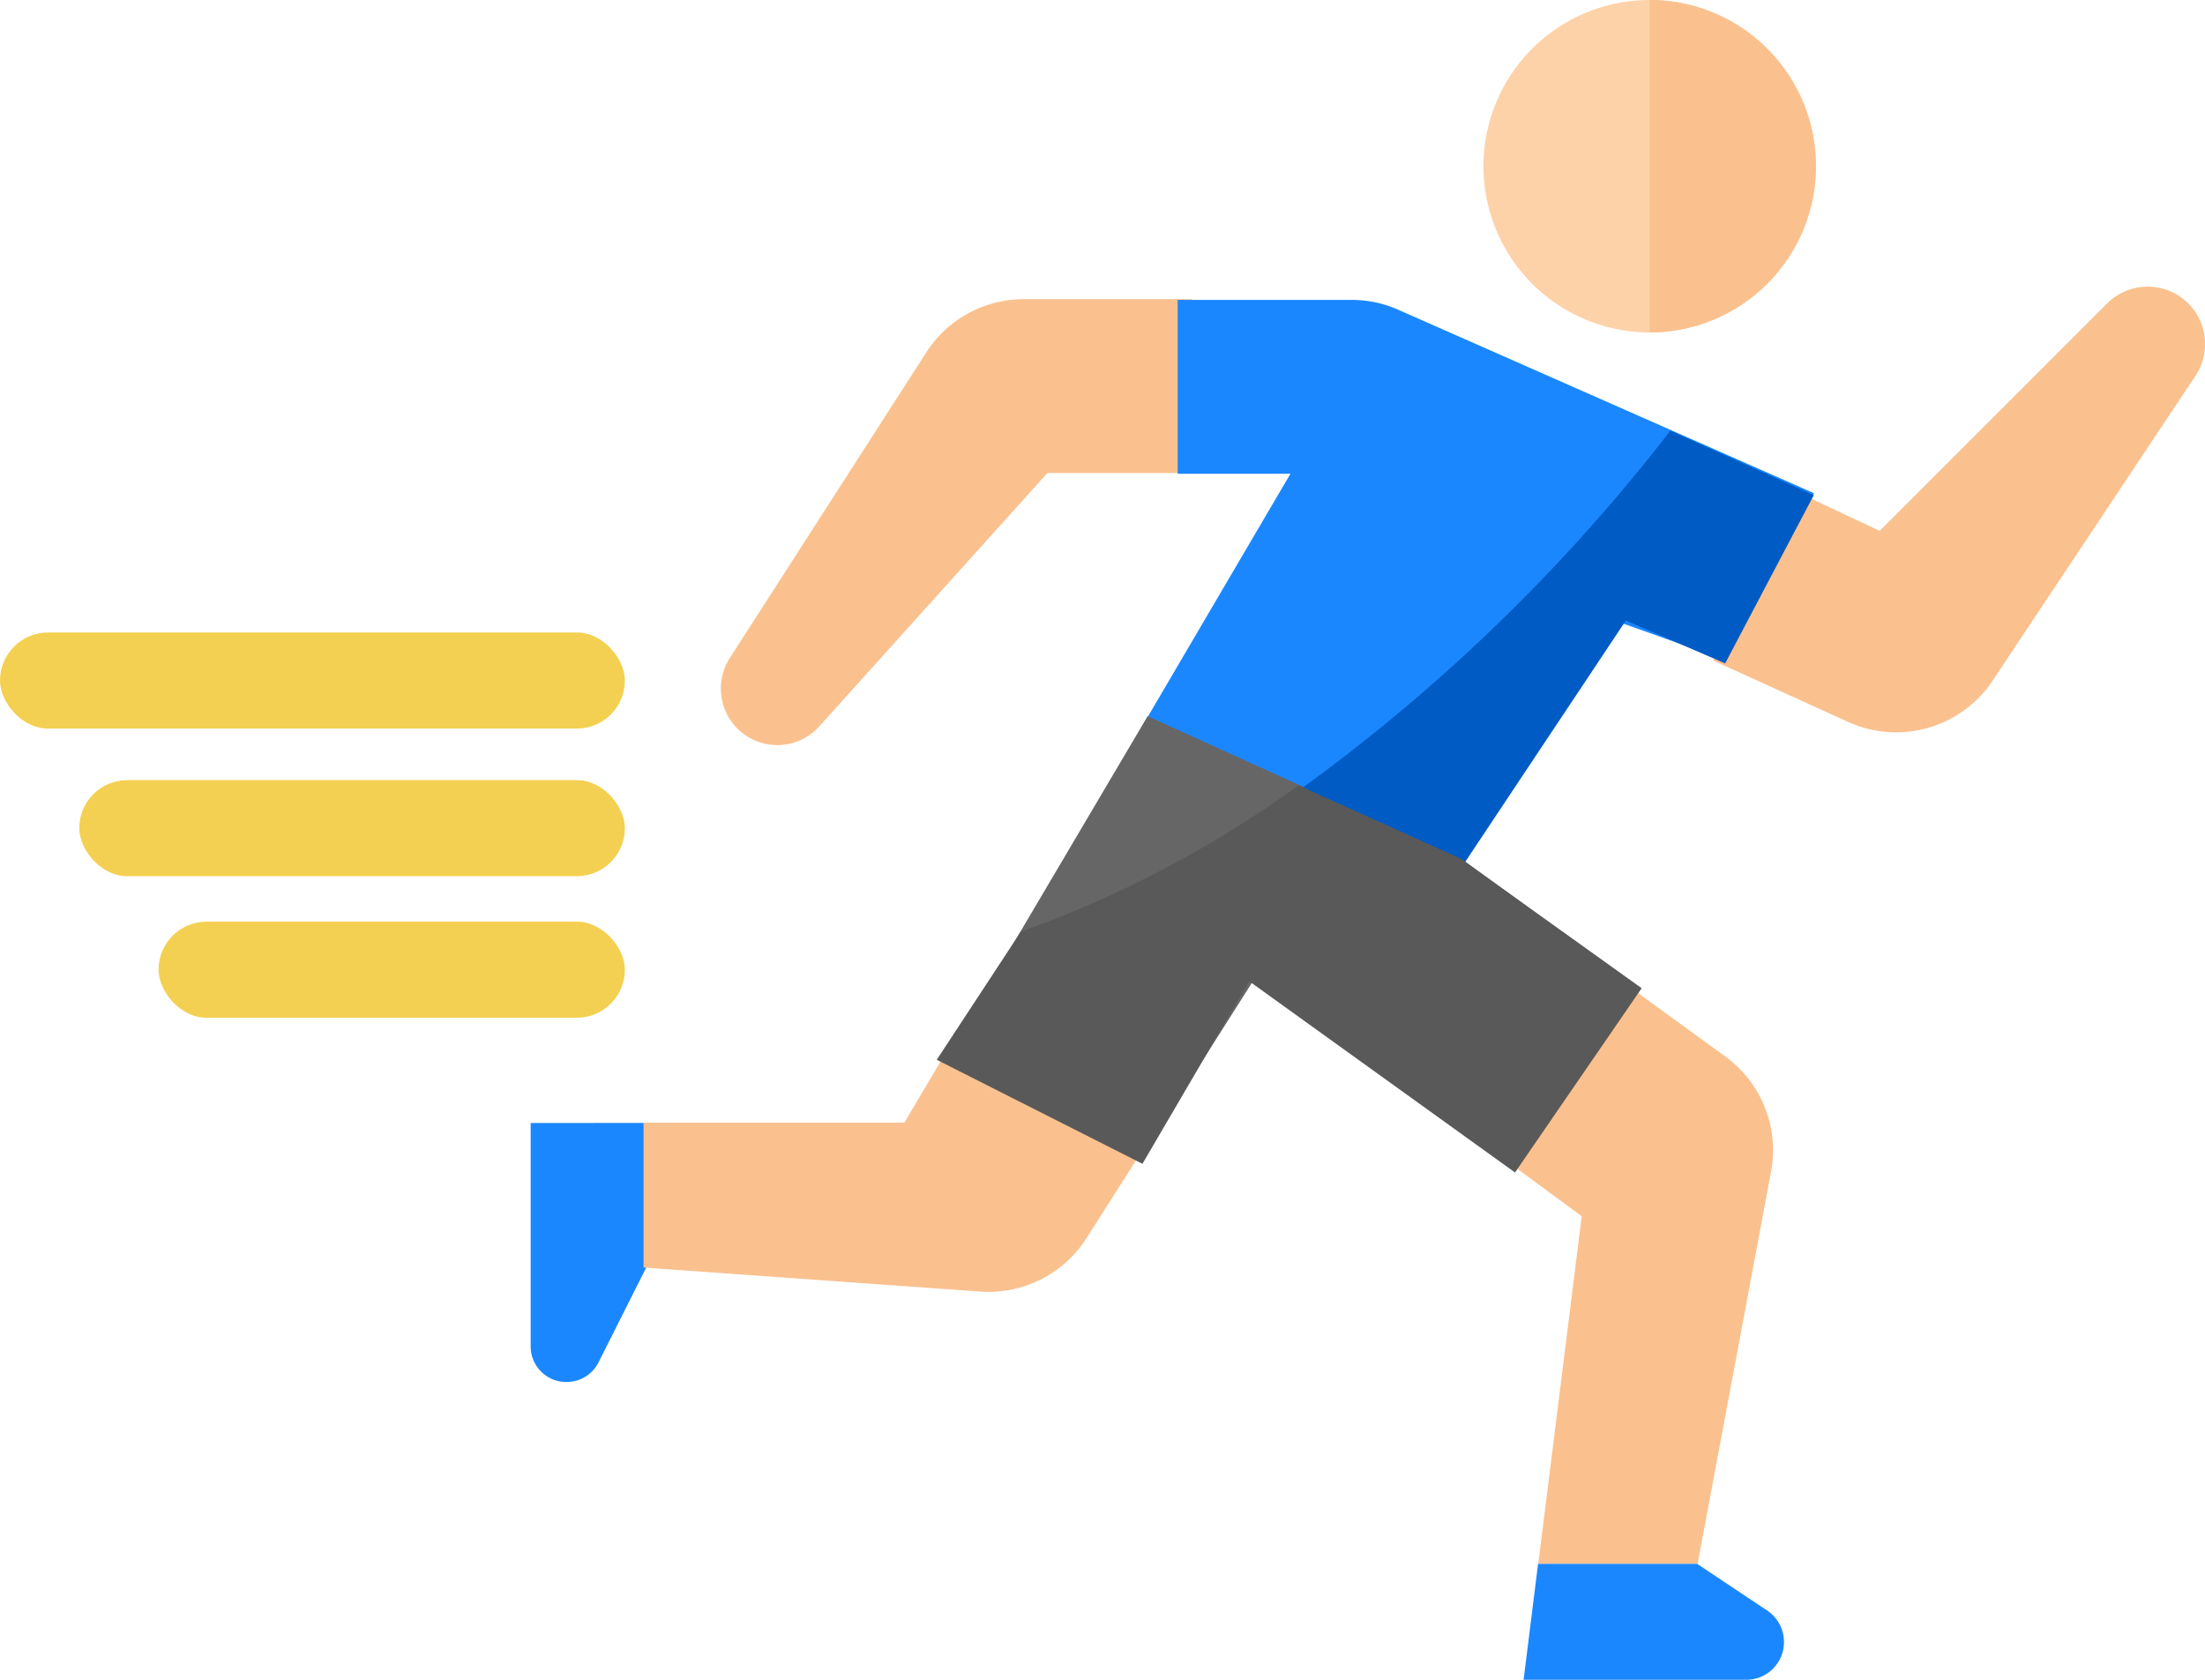
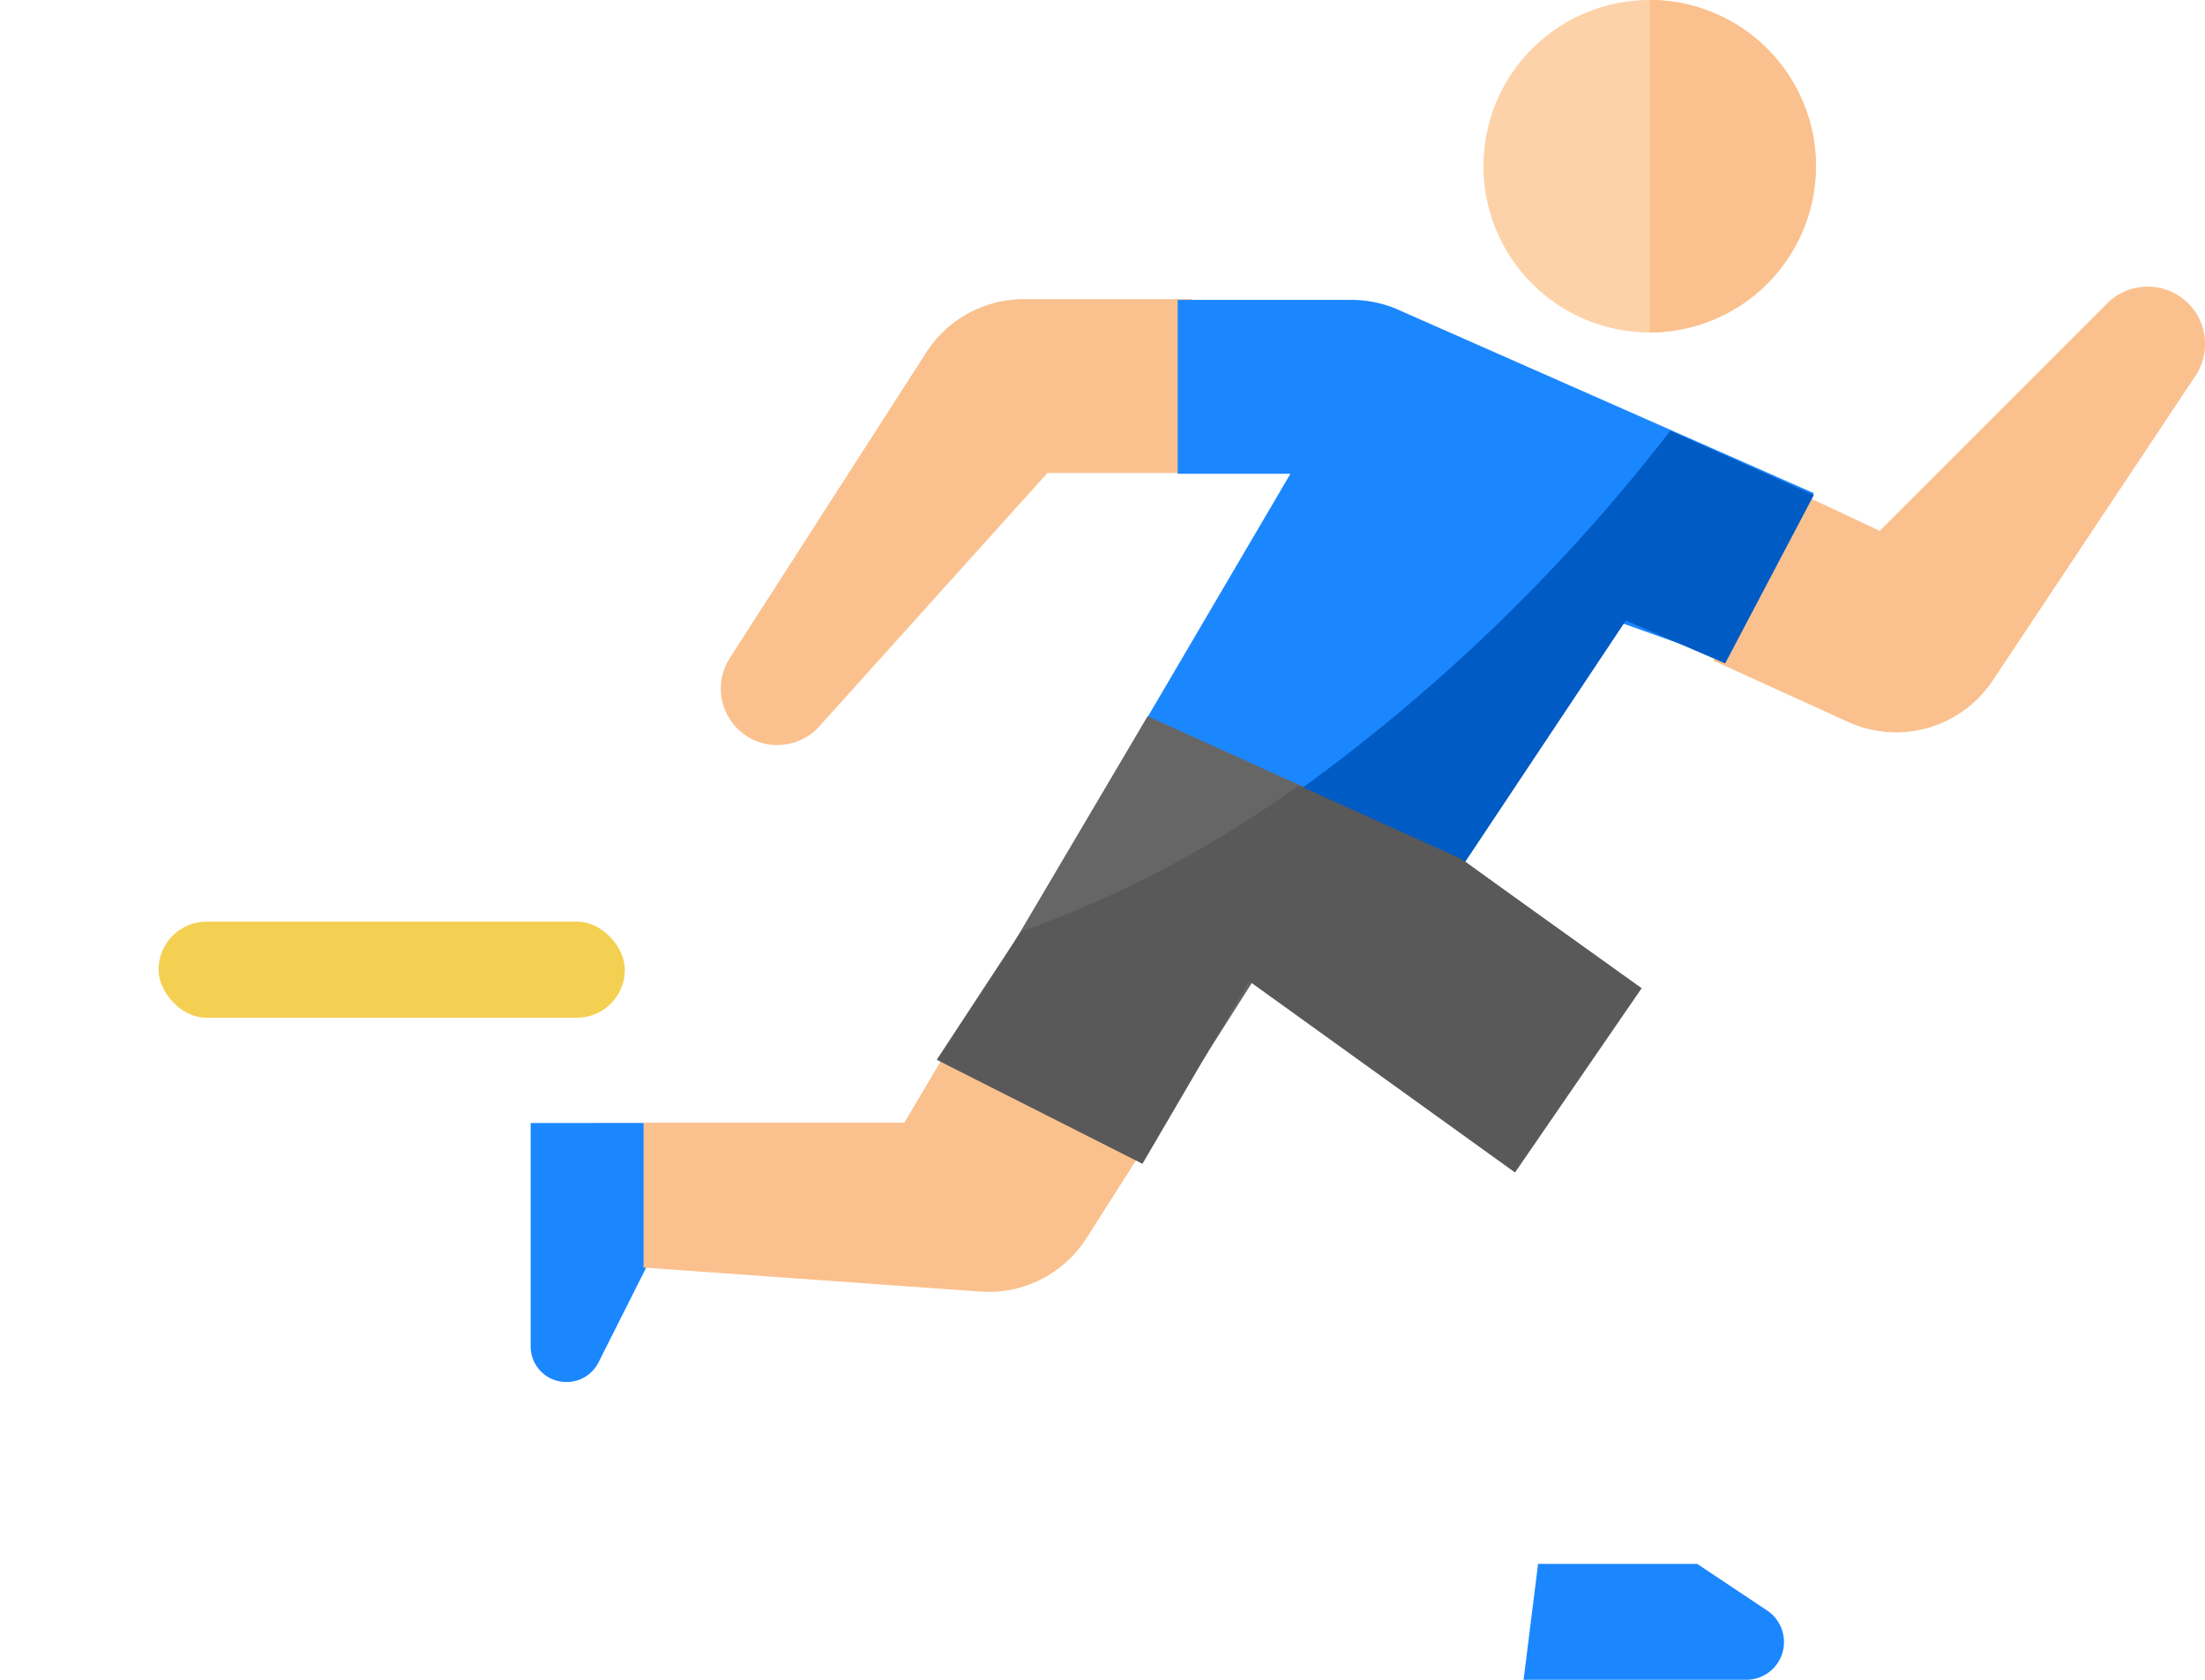
<svg xmlns="http://www.w3.org/2000/svg" width="85.313" height="65" viewBox="0 0 85.313 65">
  <g id="icon" transform="translate(-918 -748.295)">
    <g id="Group_123" data-name="Group 123" transform="translate(976.69 786.635)">
-       <path id="Path_439" data-name="Path 439" d="M1057.8,846.091l-1.682,13.453h6.166l2.836-15.146a4.485,4.485,0,0,0-1.76-4.484l-3.5-2.545-4.574,6.872Z" transform="translate(-1055.292 -837.369)" fill="#fac18e" />
-     </g>
+       </g>
    <g id="Group_124" data-name="Group 124" transform="translate(938.532 791.994)">
      <path id="Path_440" data-name="Path 440" d="M965.108,850.138v8.641a1.375,1.375,0,0,0,1.368,1.381h.023a1.378,1.378,0,0,0,1.233-.757l1.861-3.7v-5.567Z" transform="translate(-965.108 -850.382)" fill="#1b87ff" />
      <path id="Path_441" data-name="Path 441" d="M1055.933,894.692h8.619a1.456,1.456,0,0,0,1.455-1.458h0a1.469,1.469,0,0,0-.649-1.222l-2.709-1.805h-6.156Z" transform="translate(-1017.516 -873.391)" fill="#1b87ff" />
    </g>
    <path id="Path_442" data-name="Path 442" d="M991.031,777.4l-7.6,11.823a2.187,2.187,0,0,0,.626,3h0a2.187,2.187,0,0,0,2.838-.357l8.825-9.805h5.605v-6.726H994.8A4.481,4.481,0,0,0,991.031,777.4Z" transform="translate(-37.195 -15.464)" fill="#fac18e" />
    <path id="Path_443" data-name="Path 443" d="M1031.408,775.768a4.479,4.479,0,0,0-1.906-.426h-6.729v6.727h4.363l-5.835,9.941,12.1,5.494,6.07-9.829,4.655,1.659,3.263-6.514Z" transform="translate(-59.208 -15.442)" fill="#1b87ff" />
    <path id="Path_444" data-name="Path 444" d="M1090.7,774.562h0a2.222,2.222,0,0,0-2.8.278l-8.8,8.8-3.173-1.491-3.262,6.513,5.2,2.366a4.484,4.484,0,0,0,5.605-1.592l7.851-11.8A2.222,2.222,0,0,0,1090.7,774.562Z" transform="translate(-88.373 -14.804)" fill="#fac18e" />
    <path id="Path_445" data-name="Path 445" d="M1003.495,825.99l7.59,3.8,4.327-6.805,9.821,7.141,4.574-6.872-6.547-4.753-12.1-5.493Z" transform="translate(-48.757 -37)" fill="#666" />
    <path id="Path_446" data-name="Path 446" d="M985.884,846.557h-10.09v5.606l13.027.93a4.486,4.486,0,0,0,4.1-2.051l2.085-3.274-7.59-3.8Z" transform="translate(-32.894 -54.82)" fill="#fac18e" />
    <path id="Path_447" data-name="Path 447" d="M1035.143,801.405l6.578,2.837,6.435-9.669,3.843,1.659,3.43-6.514-5.552-2.489A69.692,69.692,0,0,1,1035.143,801.405Z" transform="translate(-67.251 -22.266)" fill="#005bc4" />
    <path id="Path_448" data-name="Path 448" d="M1006.253,825,1003,829.956l7.959,4.025,4.131-7.064,10.284,7.4,4.9-7.131-7.006-5.017L1017,819.338A42.965,42.965,0,0,1,1006.253,825Z" transform="translate(-48.757 -40.652)" fill="#595959" />
    <g id="Group_125" data-name="Group 125" transform="translate(975.396 748.295)">
      <path id="Path_449" data-name="Path 449" d="M1058.594,761.159a6.432,6.432,0,1,1,6.432-6.432A6.44,6.44,0,0,1,1058.594,761.159Z" transform="translate(-1052.162 -748.295)" fill="#fdd2a9" />
      <path id="Path_450" data-name="Path 450" d="M1067.489,748.295v12.865a6.432,6.432,0,0,0,0-12.865Z" transform="translate(-1061.057 -748.295)" fill="#fac18e" />
    </g>
-     <rect id="Rectangle_795" data-name="Rectangle 795" width="24.177" height="3.718" rx="1.859" transform="translate(918 772.77)" fill="#f4d052" />
-     <rect id="Rectangle_796" data-name="Rectangle 796" width="21.11" height="3.718" rx="1.859" transform="translate(921.067 778.482)" fill="#f4d052" />
    <rect id="Rectangle_797" data-name="Rectangle 797" width="18.043" height="3.718" rx="1.859" transform="translate(924.134 783.959)" fill="#f4d052" />
  </g>
</svg>